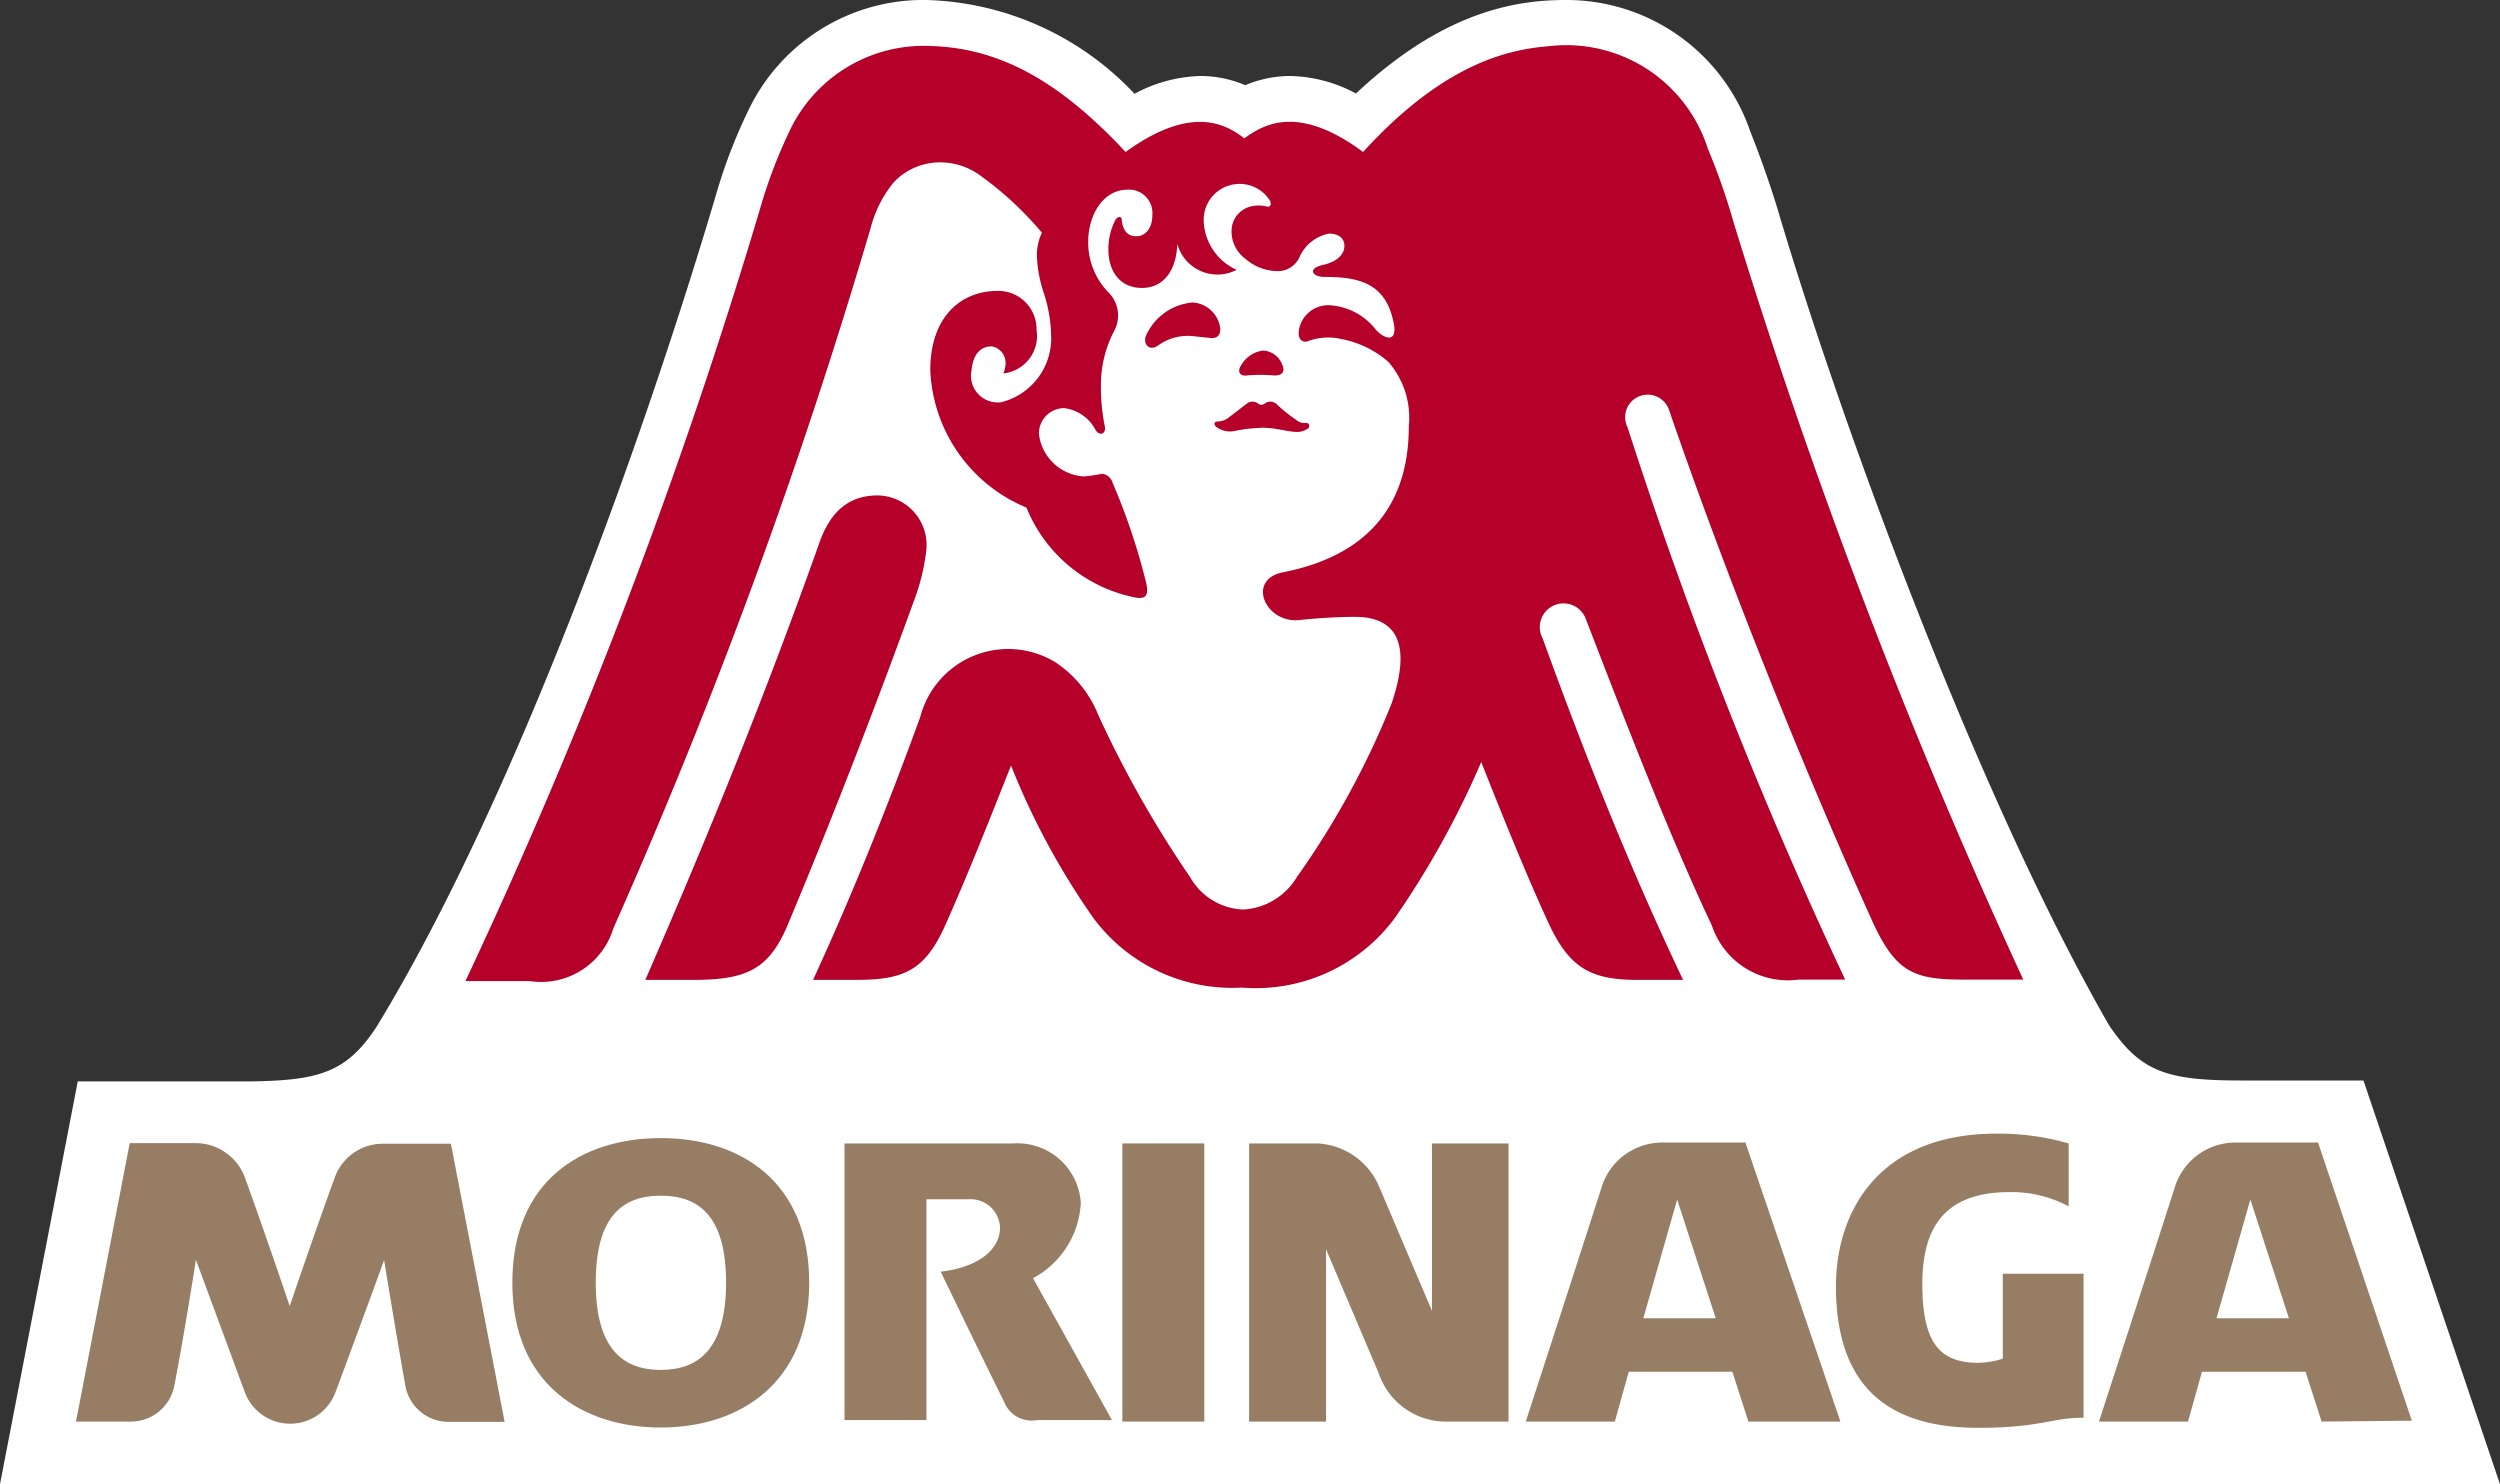
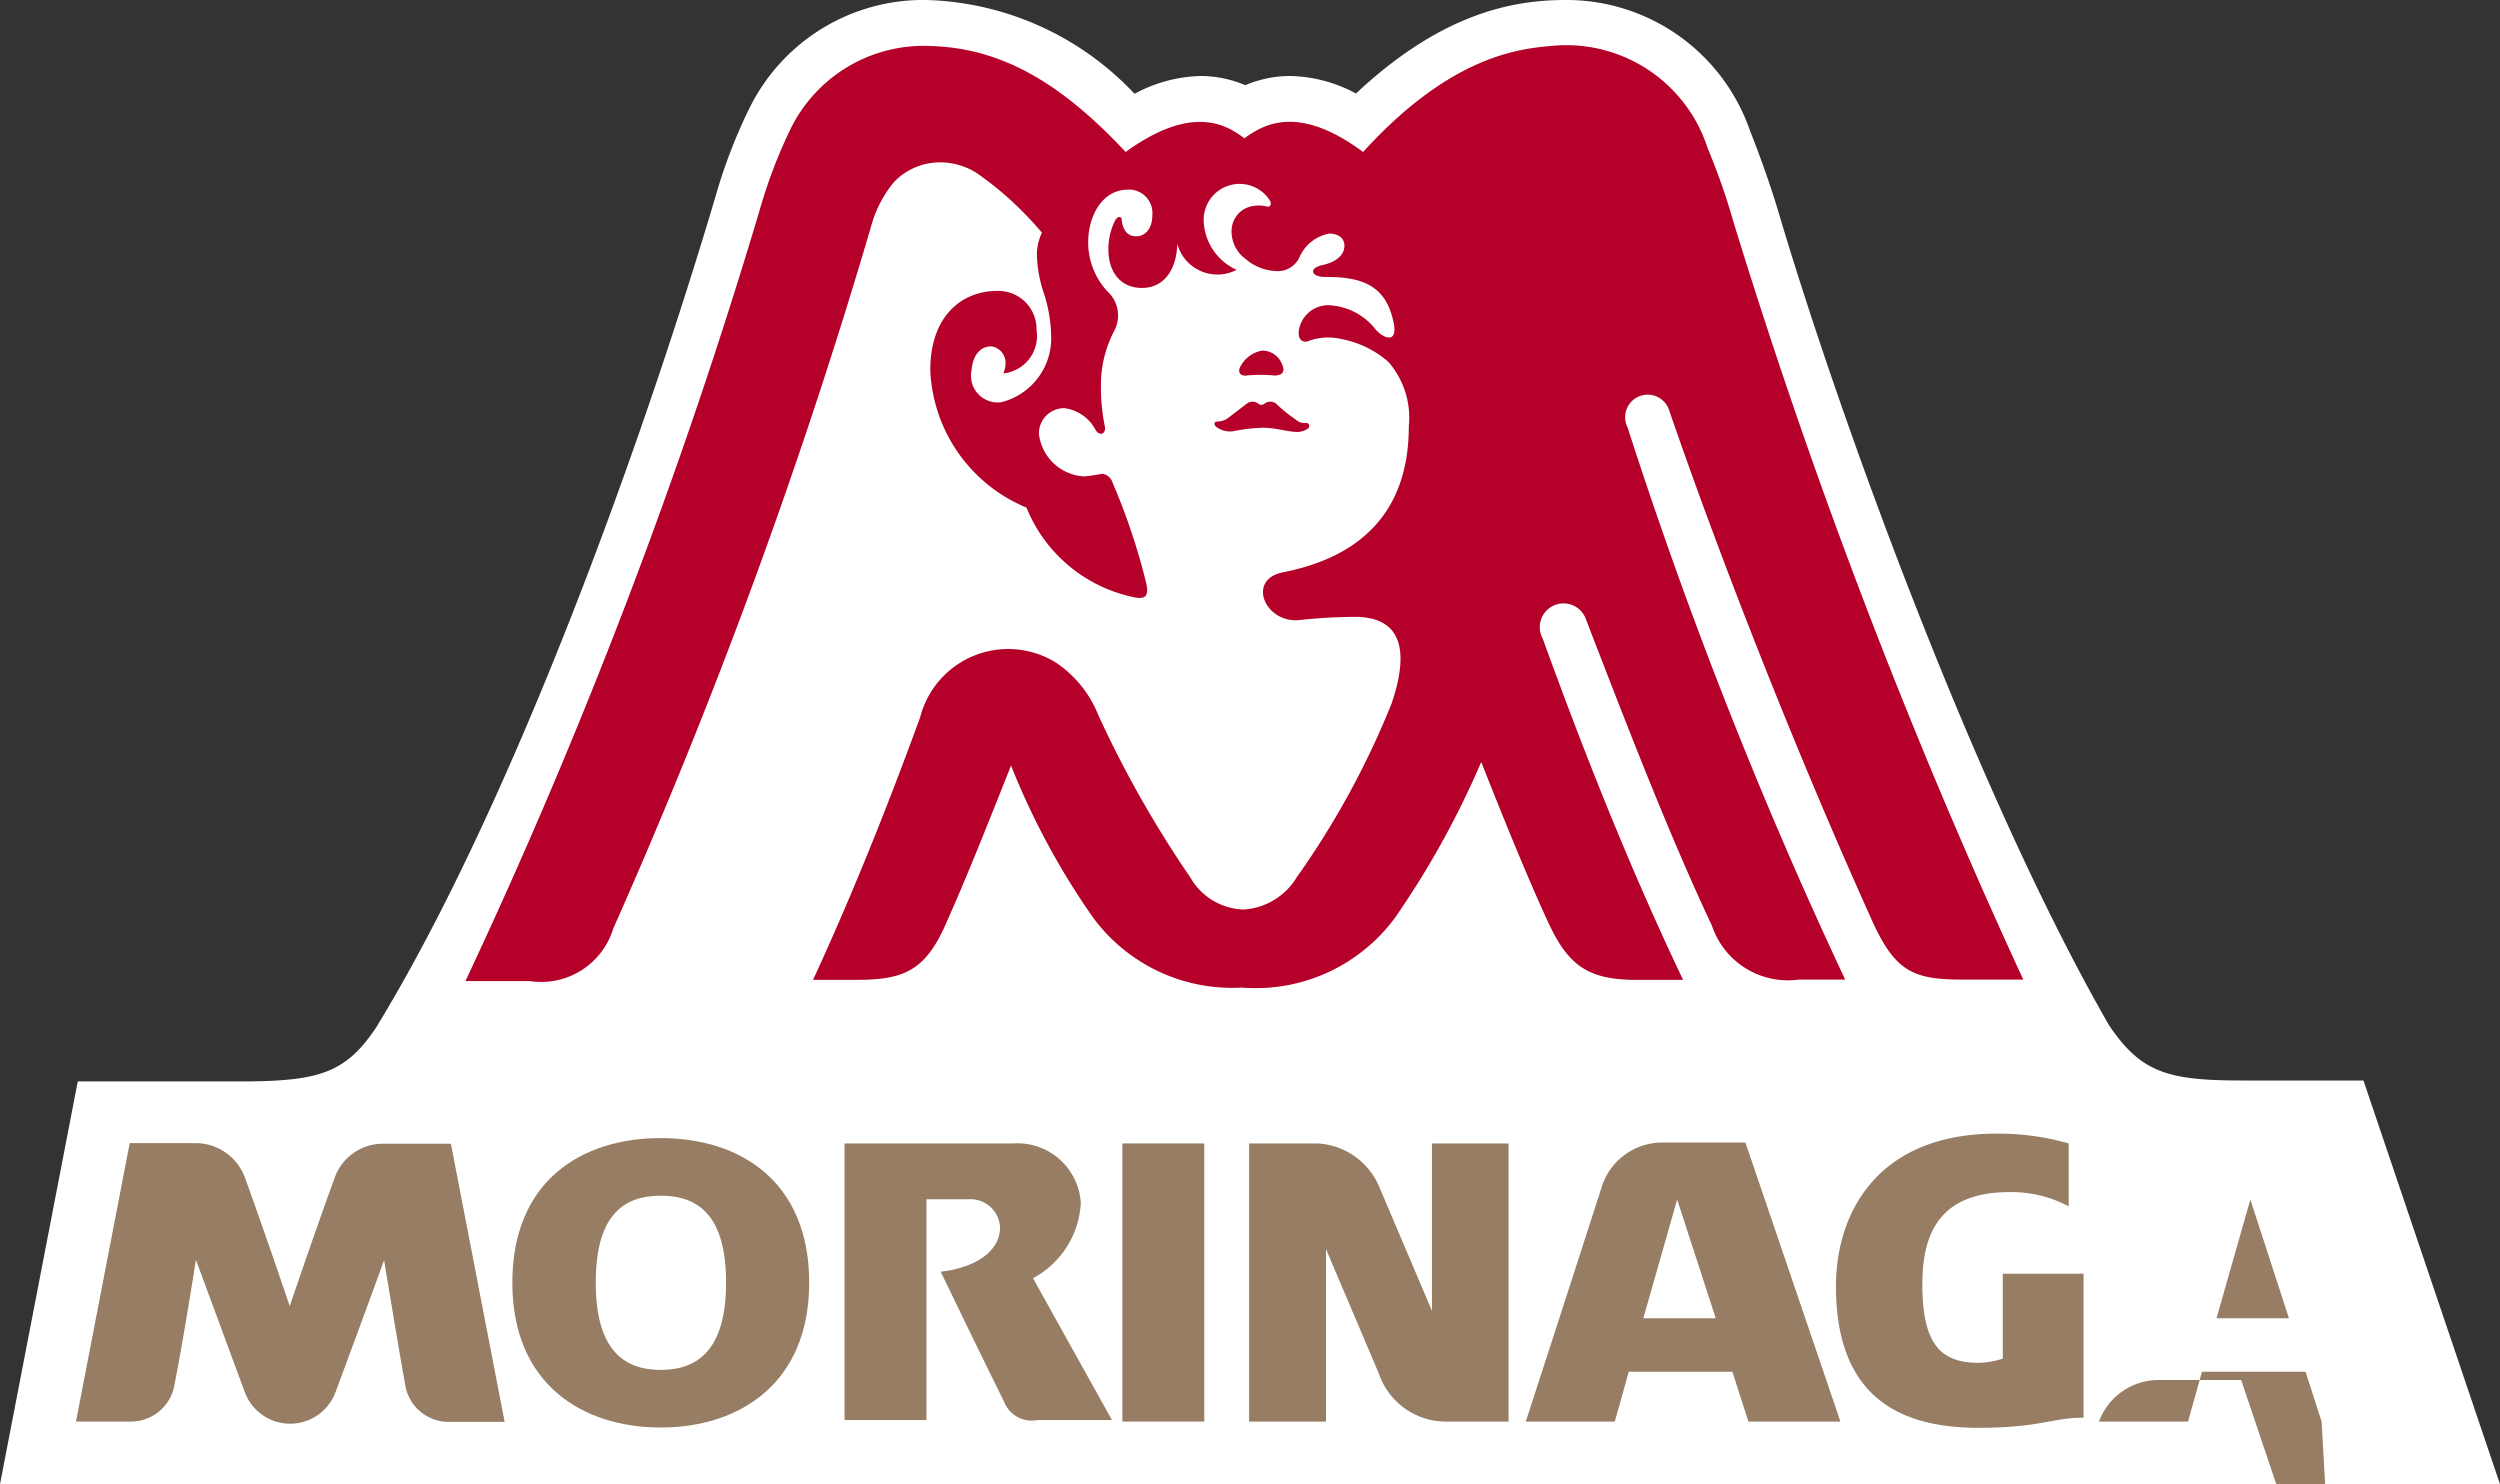
<svg xmlns="http://www.w3.org/2000/svg" viewBox="0 0 84.22 50">
  <rect x="0" y="0" width="84.22" height="50" fill="#333333" stroke="none" />
  <g id="レイヤー_2" data-name="レイヤー 2">
    <g id="BG">
      <path d="M79.62,36.4h-4.1c-2.52,0-3.4-.28-4.47-1.86C66.61,26.82,62,14.19,59.9,7.1c-.3-1-.67-2-.94-2.68A6.54,6.54,0,0,0,52.74,0c-1.85,0-4.22.49-7.06,3.15a4.86,4.86,0,0,0-2.23-.59,3.91,3.91,0,0,0-1.5.31,3.86,3.86,0,0,0-1.49-.31,4.92,4.92,0,0,0-2.24.6,10,10,0,0,0-7-3.16,6.53,6.53,0,0,0-6,3.7,17.72,17.72,0,0,0-1.11,2.9c-2.37,8-6.74,20.31-11.43,28-1,1.51-1.89,1.8-4.24,1.83H2.62L0,50H84.22Z" style="fill:#fff" />
      <path d="M6.63,38.51H4.37L2.56,47.89H4.39a1.49,1.49,0,0,0,1.49-1.25c.34-1.75.72-4.2.72-4.2l1.64,4.44a1.63,1.63,0,0,0,3.07,0c.89-2.39,1.63-4.43,1.63-4.43s.4,2.46.71,4.2a1.48,1.48,0,0,0,1.5,1.25H17l-1.81-9.37H12.9a1.72,1.72,0,0,0-1.62,1.13C10.62,41.47,9.76,44,9.76,44s-.85-2.52-1.51-4.33A1.77,1.77,0,0,0,6.63,38.51Z" style="fill:#967d64" />
      <path d="M22.26,38.34c2.68,0,5,1.46,5,4.87s-2.37,4.88-5,4.88-5-1.45-5-4.88S19.59,38.34,22.26,38.34Zm-2.19,4.87c0,2.21.9,2.94,2.19,2.94s2.2-.73,2.2-2.94-.89-2.93-2.2-2.93S20.07,41,20.07,43.21Z" style="fill:#967d64" />
      <path d="M28.45,38.52h5.68a2.14,2.14,0,0,1,2.28,2,3.05,3.05,0,0,1-1.61,2.54l2.66,4.78H34.94a1,1,0,0,1-1.12-.63c-.8-1.61-2.13-4.37-2.13-4.37,1.15-.13,2-.67,2-1.5a1,1,0,0,0-1.06-.94H31.21v7.44H28.45Z" style="fill:#967d64" />
      <rect x="37.81" y="38.52" width="2.76" height="9.37" style="fill:#967d64" />
      <path d="M42.08,47.89V38.52h2.3a2.39,2.39,0,0,1,2.1,1.5l1.76,4.14V38.52h2.58v9.37H48.64a2.39,2.39,0,0,1-2.19-1.62l-1.78-4.19v5.81Z" style="fill:#967d64" />
      <path d="M58.9,47.89l-.54-1.68H54.87l-.47,1.68h-3s1.19-3.65,2.59-8a2.14,2.14,0,0,1,2-1.4H58.8L62,47.89Zm-1.1-3.48-1.3-4-1.14,4Z" style="fill:#967d64" />
      <path d="M67.47,42.91v2.86a2.82,2.82,0,0,1-.82.14c-1.28,0-1.89-.64-1.89-2.64,0-1.61.5-3.11,2.93-3.11a4.06,4.06,0,0,1,2,.48V38.52a8.59,8.59,0,0,0-2.43-.33c-4,0-5.41,2.66-5.41,5.14,0,3.49,1.87,4.77,4.79,4.77,2.12,0,2.45-.34,3.55-.34V42.91H67.47" style="fill:#967d64" />
-       <path d="M78.21,47.89l-.54-1.68H74.18l-.47,1.68h-3s1.19-3.65,2.59-8a2.14,2.14,0,0,1,2-1.4h2.79l3.16,9.37Zm-1.1-3.48-1.3-4-1.14,4Z" style="fill:#967d64" />
+       <path d="M78.21,47.89l-.54-1.68H74.18l-.47,1.68h-3a2.14,2.14,0,0,1,2-1.4h2.79l3.16,9.37Zm-1.1-3.48-1.3-4-1.14,4Z" style="fill:#967d64" />
      <path d="M42,12.65a4.82,4.82,0,0,1,.93,0c.29,0,.36-.15.27-.35a.72.72,0,0,0-.66-.49,1,1,0,0,0-.73.5C41.68,12.5,41.75,12.68,42,12.65Z" style="fill:#b50029" />
      <path d="M41,14.2c-.1,0-.13.12,0,.2a.78.78,0,0,0,.53.13,5.73,5.73,0,0,1,1-.12c.44,0,.78.12,1.11.14a.63.63,0,0,0,.43-.12c.09-.09,0-.2-.08-.18a.43.43,0,0,1-.33-.11,5.12,5.12,0,0,1-.67-.54.31.31,0,0,0-.39,0,.17.17,0,0,1-.21,0,.31.31,0,0,0-.39,0l-.64.49A.61.61,0,0,1,41,14.2Z" style="fill:#b50029" />
-       <path d="M40.19,10.19a1.89,1.89,0,0,0-1.58,1.11c-.12.25.09.58.43.32a1.7,1.7,0,0,1,1.2-.29l.58.06c.15,0,.29-.06.29-.31A1,1,0,0,0,40.19,10.19Z" style="fill:#b50029" />
      <path d="M58.41,7.52A22.13,22.13,0,0,0,57.53,5a5,5,0,0,0-5.29-3.45C51,1.65,48.76,2,45.92,5.12c-2.22-1.64-3.37-.91-4-.46-.59-.45-1.75-1.17-4,.46-2.34-2.51-4.35-3.5-6.56-3.57A5,5,0,0,0,26.6,4.41a16.92,16.92,0,0,0-1,2.64,185.84,185.84,0,0,1-9.92,26h2.16a2.54,2.54,0,0,0,2.82-1.77A191.13,191.13,0,0,0,29.33,7.68a4,4,0,0,1,.78-1.54,2.14,2.14,0,0,1,1.59-.67,2.3,2.3,0,0,1,1.22.37,11.3,11.3,0,0,1,2.18,2,1.75,1.75,0,0,0-.17.75,4.43,4.43,0,0,0,.24,1.3,4.92,4.92,0,0,1,.24,1.39,2.22,2.22,0,0,1-1.68,2.27.9.9,0,0,1-1-1.08c.06-.65.41-.8.65-.8s.67.31.42.91a1.27,1.27,0,0,0,1.12-1.46A1.29,1.29,0,0,0,33.6,9.8c-1.22,0-2.27.87-2.26,2.69a5.25,5.25,0,0,0,3.24,4.61,5,5,0,0,0,3.53,3c.47.12.61,0,.5-.47a21.51,21.51,0,0,0-1.13-3.37.42.42,0,0,0-.35-.3,5.6,5.6,0,0,1-.61.09A1.62,1.62,0,0,1,35,14.62a.85.85,0,0,1,.85-.87,1.38,1.38,0,0,1,1.06.74c.16.24.36.09.31-.12a6.72,6.72,0,0,1-.13-1.51,3.89,3.89,0,0,1,.46-1.74,1.1,1.1,0,0,0-.17-1.23,2.41,2.41,0,0,1-.72-1.75c0-.86.47-1.73,1.3-1.75a.79.79,0,0,1,.86.86c0,.45-.24.71-.54.71s-.45-.2-.49-.54c0-.15-.14-.14-.22,0a2.14,2.14,0,0,0-.23,1c0,.69.37,1.28,1.13,1.28s1.17-.64,1.19-1.49a1.4,1.4,0,0,0,2,.88,1.88,1.88,0,0,1-1.11-1.65,1.21,1.21,0,0,1,2.2-.73c.11.14.06.3-.1.24a1.14,1.14,0,0,0-.49,0,.85.85,0,0,0-.67.78,1.15,1.15,0,0,0,.48,1,1.64,1.64,0,0,0,1,.4.8.8,0,0,0,.8-.45,1.37,1.37,0,0,1,1-.81c.33,0,.53.16.52.43s-.24.52-.74.63-.36.41.1.4c1.12,0,2,.21,2.28,1.46.19.77-.26.66-.57.33a2.13,2.13,0,0,0-1.49-.83,1,1,0,0,0-1.11.82c-.06.35.15.46.34.37a1.94,1.94,0,0,1,1.08-.06,3.34,3.34,0,0,1,1.59.77,2.86,2.86,0,0,1,.69,2.17c0,3-1.75,4.43-4.24,4.92-1.23.24-.61,1.71.54,1.61a18.47,18.47,0,0,1,1.88-.11c1.22,0,2,.68,1.24,2.92a28.37,28.37,0,0,1-3.2,5.86,2.25,2.25,0,0,1-1.79,1.08,2.14,2.14,0,0,1-1.79-1.08A36.79,36.79,0,0,1,37,24.09a3.84,3.84,0,0,0-1.43-1.77A3.06,3.06,0,0,0,31,24.16c-1,2.74-2.19,5.77-3.61,8.85h1.44c1.57,0,2.31-.28,3-1.81.77-1.72,1.47-3.5,2.23-5.41a25,25,0,0,0,2.77,5.13,5.82,5.82,0,0,0,5,2.35A5.83,5.83,0,0,0,47,30.91a29.86,29.86,0,0,0,2.9-5.24c.77,1.95,1.55,3.87,2.25,5.39s1.4,1.95,3,1.95H56.7c-1.83-3.84-3.36-7.72-4.73-11.5a.8.8,0,1,1,1.46-.64c1.34,3.47,2.77,7.19,4.24,10.31A2.7,2.7,0,0,0,60.6,33h1.56a156.69,156.69,0,0,1-7.33-18.6.76.76,0,1,1,1.4-.58c1.82,5.29,4.38,11.76,6.88,17.29.76,1.63,1.37,1.89,3,1.89h2.05A203.19,203.19,0,0,1,58.41,7.52Z" style="fill:#b50029" />
-       <path d="M31.2,18.58a1.67,1.67,0,0,0-1.63-1.89c-1,0-1.63.57-2,1.69-1.78,5-3.64,9.6-5.83,14.63h1.64c1.77,0,2.49-.37,3.1-1.72,1.5-3.56,3.07-7.63,4.32-11.08A7,7,0,0,0,31.2,18.58Z" style="fill:#b50029" />
    </g>
  </g>
</svg>